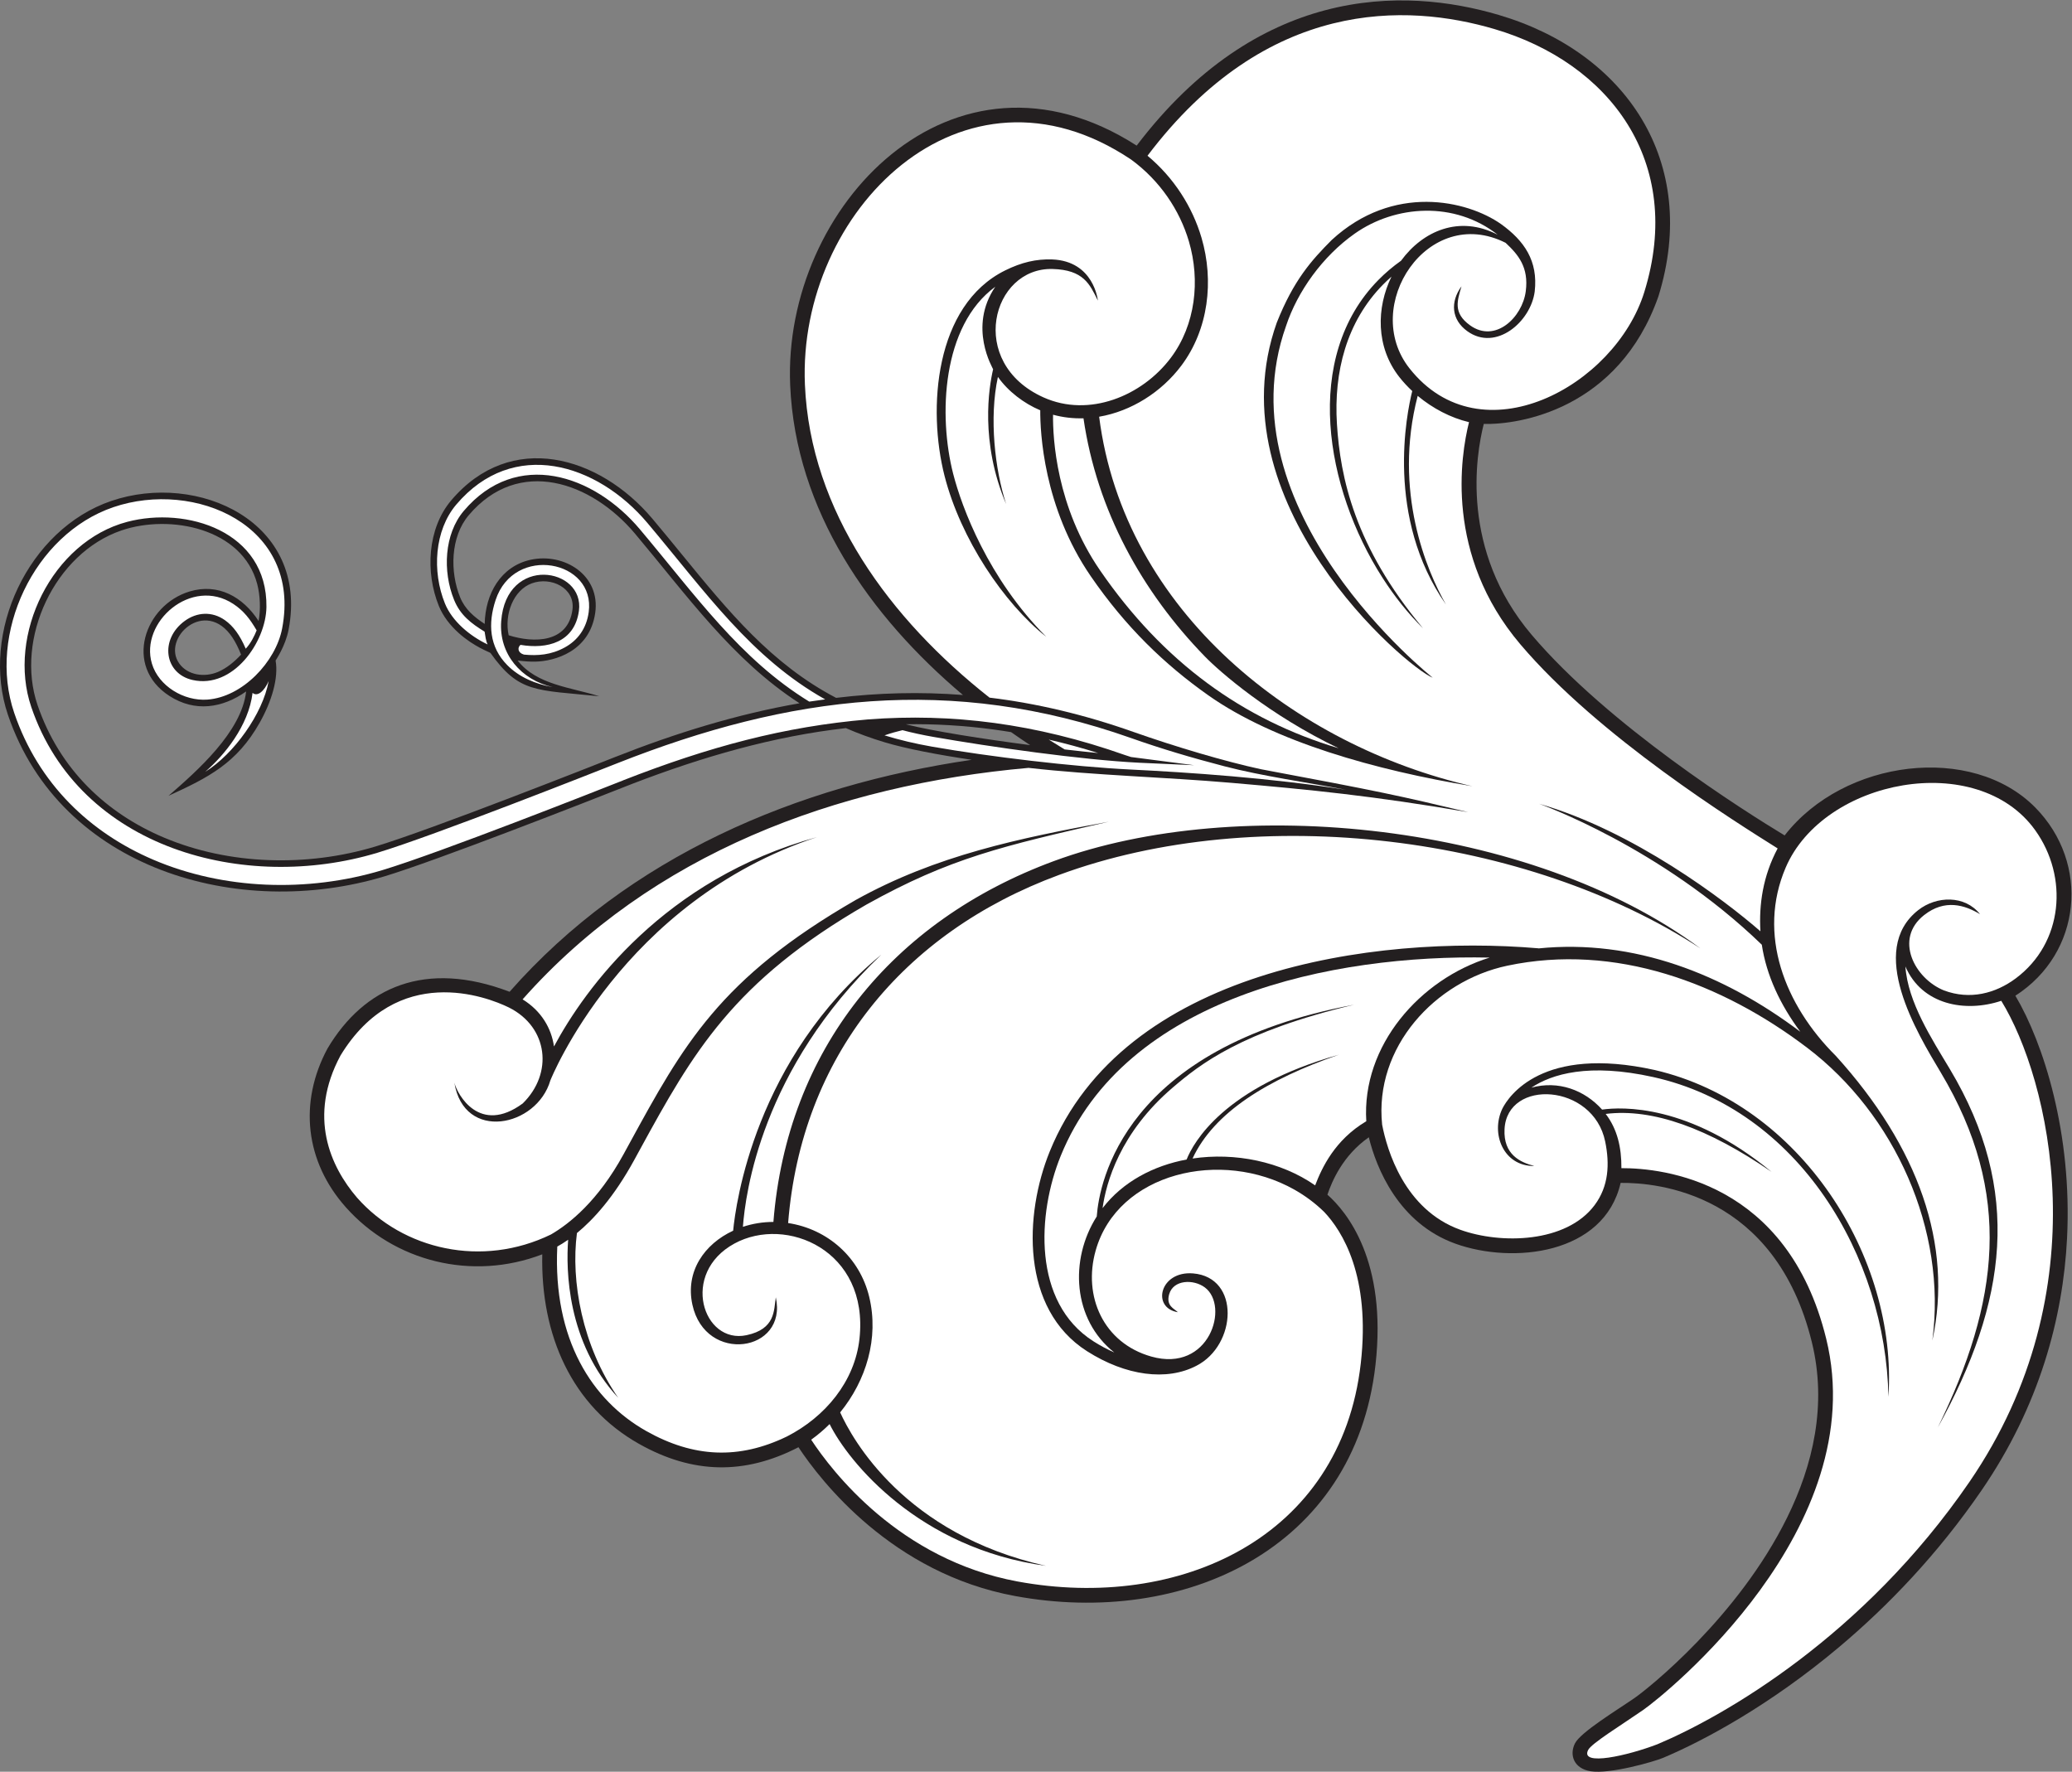
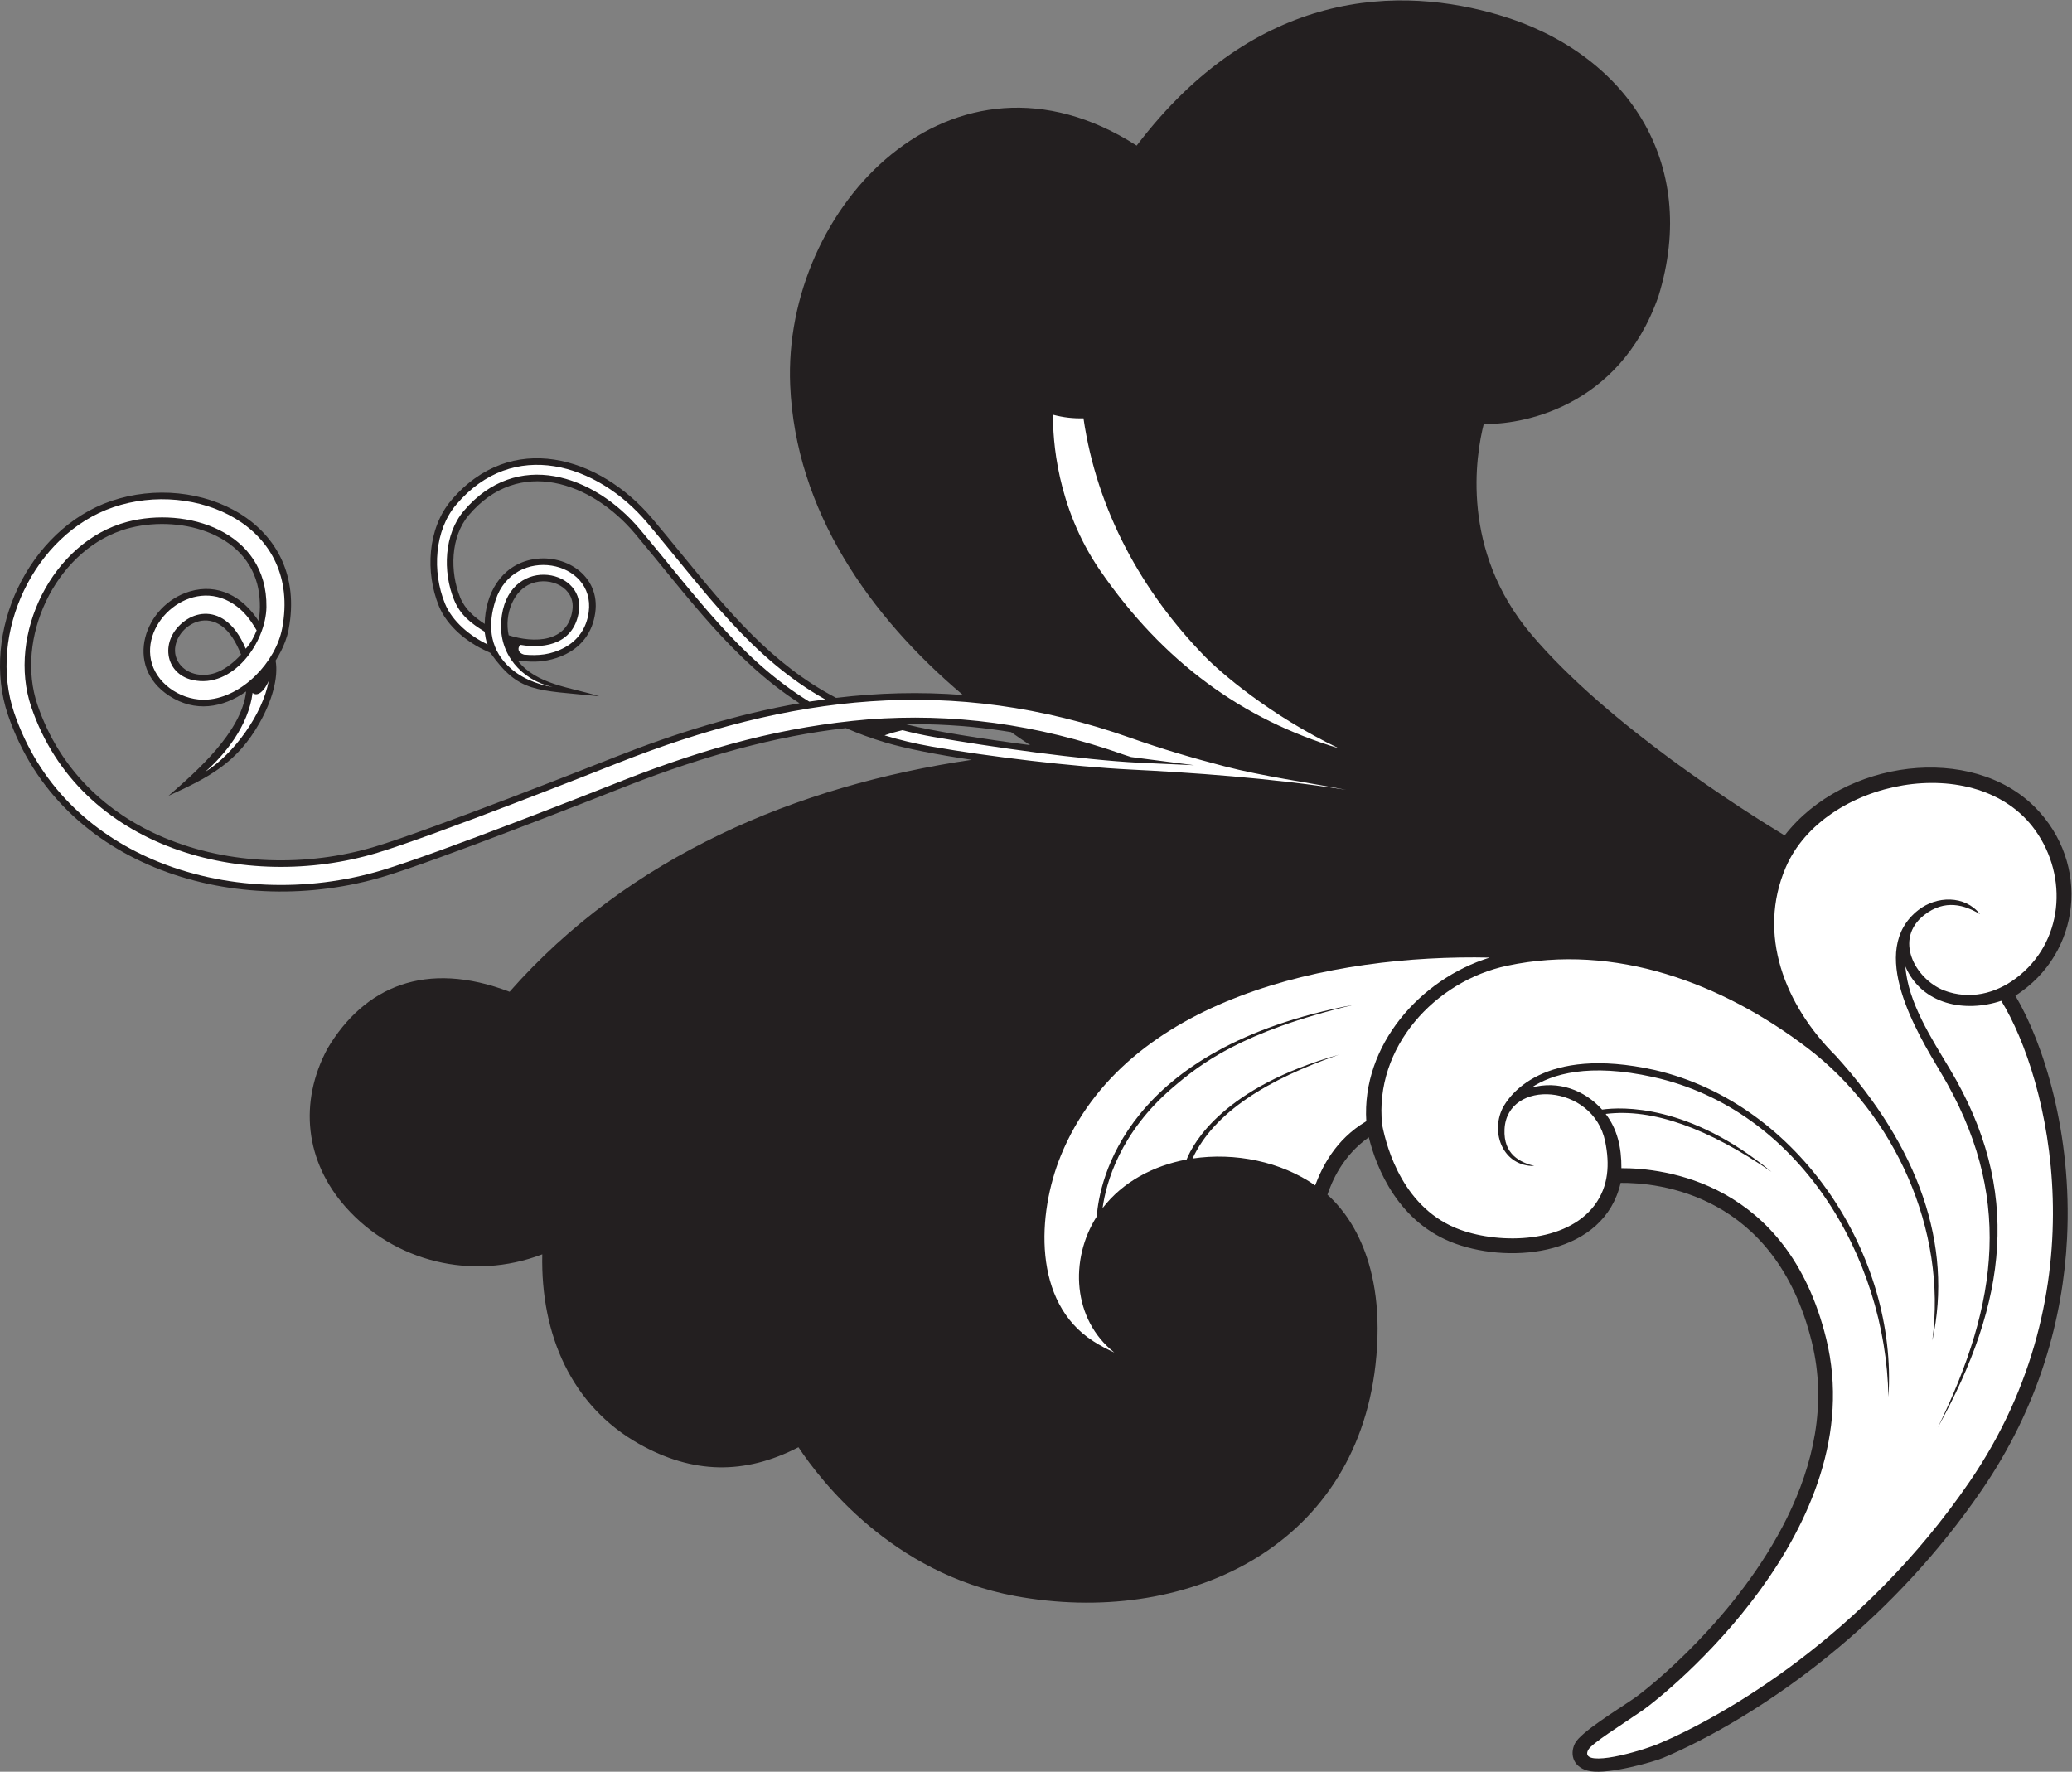
<svg xmlns="http://www.w3.org/2000/svg" viewBox="0 0 839.947 718.213" height="718.213" width="839.947" xml:space="preserve" id="svg2" version="1.1">
  <rect x="0" y="0" width="839.947" height="718.213" fill="#808080" stroke="none" />
  <defs id="defs6" />
  <g transform="matrix(1.333,0,0,-1.333,0,718.213)" id="g10">
    <g transform="scale(0.1)" id="g12">
      <path id="path14" style="fill:#231f20;fill-opacity:1;fill-rule:evenodd;stroke:none" d="m 5510.04,1306.25 c -111.33,453.24 -469.47,485.69 -581.54,484.45 -50.2,-218.1 -328.23,-247.66 -502.58,-184.82 -172.91,62.33 -240.16,229.44 -263.21,323.53 -79.16,-55.44 -112.07,-133.69 -125.87,-174.61 57.89,-51.06 182.22,-200.11 146.11,-518.03 -63.63,-560.571 -583.79,-797.2 -1096.66,-702.329 -373.42,69.075 -589.96,349.543 -658.1,452.395 -163.93,-84.727 -322.3,-81.543 -485.13,10.359 -204.28,115.295 -299.14,330.275 -293.97,576.265 -214.03,-81.96 -450.18,-22.08 -597.18,142.93 -123.605,138.74 -144.172,318.61 -55.89,483.02 111.51,187.47 297.96,269.97 553.71,172.47 362.23,411.53 873.45,627.64 1405.34,705.43 -103.23,15.4 -198.51,33.48 -264.29,53.18 -41.96,12.56 -81.3,27.05 -118.39,43.21 -108.76,-12.28 -217.6,-33.79 -327.82,-63.35 -106.25,-28.48 -213.71,-64.43 -323.59,-106.76 l 0.02,-0.03 c -137.56,-54.44 -594.89,-233.39 -752.34,-280.84 -442.57,-133.38 -984.48,21.54 -1144.387,490.95 -85.156,249.96 61.875,564.88 314.11,650.82 263.758,89.87 601.734,-63.44 539.297,-391.19 -9.7,-50.92 -39.321,-93.04 -39.532,-94.09 9.25,-52.94 -11.562,-123.53 -48.421,-189 -69.571,-123.6 -156.219,-166.9 -277.247,-222.34 86.11,74.83 222.286,194.1 236.067,317.36 -71.543,-50.53 -155.406,-64.16 -233.652,-13.49 -140.059,90.7 -75.723,276.29 62.015,317.57 86.356,25.89 161.836,-16.18 209.528,-89.91 6.703,34.52 4.683,78.65 -4.258,112.64 -44.602,169.44 -264.992,213.17 -412.731,162.84 C 166.113,3705.62 45.496,3445.34 114.078,3244.1 181.285,3046.89 325,2913.93 499.063,2840.62 c 197.378,-83.15 433.714,-89.91 642.517,-26.98 170.69,51.44 670.14,248.82 729.59,272.32 v -0.02 c 182.22,72.17 371.04,130.43 560.31,163.34 -204.12,131.74 -343.35,329.27 -500.54,516.01 -132.18,157.02 -353.16,235.54 -505.37,56 -55.92,-65.96 -57.71,-172.4 -26.21,-249.96 14.84,-36.51 43.03,-60.1 74.68,-80.83 1.65,91.57 48.98,175.46 140.02,195.23 100.71,21.87 212.78,-45.98 196,-162.09 -16.85,-116.73 -123.29,-146.82 -182.83,-147.78 -17.73,-0.28 -35.26,1.16 -52.95,3.48 57.2,-74.19 162.67,-81.59 247.97,-108.72 -193.21,19.74 -243.77,9.13 -330.65,131.63 -4.54,3.4 -50.63,19.2 -96.95,60.92 -25.42,22.9 -47.35,50.74 -60.02,81.95 -41.29,101.68 -35.16,235.35 37.67,321.26 180.81,213.28 450.23,135.94 612,-56.22 31.66,-37.61 60.15,-72.47 88.13,-106.72 143.02,-175.04 273.58,-334.79 470.28,-437.75 127.93,15.45 255.99,18.9 385.69,8.76 -284.3,239.69 -509.08,561.39 -525.37,942.09 -23.27,543.74 494.95,1087.17 1053.71,728.6 183.77,241.8 384.12,361.7 573.55,411.75 199.12,52.6 385.08,27.61 527.19,-14.28 385.37,-113.59 613.16,-445.5 485.88,-856.18 -121.06,-343.85 -424.43,-390.75 -531.04,-387.6 -24.02,-94.65 -72.42,-384.08 145.26,-640.97 233.65,-275.76 646.38,-535.9 769.71,-610.54 179.96,232.08 569.78,280.09 762.2,84.91 167.21,-169.59 141.51,-442.72 -60.53,-572.3 85.51,-144.26 173.34,-419.09 157.15,-737.75 V 1622 C 6273.83,1380.5 6202.5,1112.8 6026.35,856.023 5891.97,660.105 5739.98,502.793 5593.11,379.297 5381.74,201.59 5180.68,94.023 5057.79,42.266 5029.94,30.527 4895.51,-8.105 4836.82,1.531 c -50.43,8.273 -64.91,49.199 -47.27,84.492 17.19,34.368 128.24,101.457 181.39,138.254 41.38,28.653 314.43,245.594 463.61,548.028 78.85,159.843 122.31,343.355 75.49,533.945 z M 3132.81,3121.96 c -19.43,12.83 -38.75,25.99 -57.93,39.53 -18.04,2.99 -36.01,5.69 -53.94,8.11 -89.8,12.13 -178.46,17.2 -266.66,15.84 81.5,-20.83 236.97,-44.96 378.53,-63.48 z m -1515.55,492 c -55.9,-20.5 -84.33,-94.31 -70.32,-157.89 77.3,-24.5 180.55,-23.16 193.95,77.56 8.83,66.35 -65.32,101.7 -123.63,80.33 z M 706.996,3449 c -82.023,123.79 -217.766,-2 -161.473,-79.35 25.508,-35.04 76.165,-42.71 117.692,-24.94 25.848,11.07 49.566,30.54 69.887,52.55 -8.204,20.63 -16.797,37.7 -26.106,51.74 v 0" />
      <path id="path16" style="fill:#ffffff;fill-opacity:1;fill-rule:evenodd;stroke:none" d="m 3388.65,1274.95 c -126.62,100.07 -137.01,282.1 -53.3,413.66 7.66,104.2 82.54,512.82 782.58,643.93 -343.59,-81.67 -468.26,-180.89 -551.43,-251.89 -161.15,-137.56 -202.81,-290.24 -213.45,-366.74 61.62,80.38 154.9,129.13 255.58,147.86 20.75,51.79 113.17,219.99 463.11,318.75 -217.91,-75.34 -380.02,-175.56 -445.06,-315.73 129.06,19.3 268.87,-9.24 372.85,-81.68 20.53,53.57 59.81,138.25 155.53,195.06 -14.4,229.97 163.44,432.37 375.21,497.67 -479.08,10.29 -1108.43,-120.48 -1304.51,-603.11 -71.27,-175.43 -86.54,-445.29 99.36,-563.69 21.01,-13.39 42.28,-24.76 63.53,-34.09 z m 682.46,1837.43 c -210.78,100.69 -361.54,232.46 -406.83,279.01 -191.02,196.31 -328.54,443.98 -369.28,724.47 -30.92,-0.9 -62.03,2.53 -92.6,10.87 -0.8,-71.79 9.73,-279.5 142.93,-473.27 191.76,-278.91 434.47,-454.19 725.78,-541.08 v 0" />
-       <path id="path18" style="fill:#ffffff;fill-opacity:1;fill-rule:evenodd;stroke:none" d="m 5475.02,2250.29 c -61.11,82.1 -103.2,171.47 -117.15,264.69 -308.48,298.36 -676.33,428.22 -677.42,428.61 285.94,-81.89 564.73,-293.15 673.18,-387.8 -4.82,81.27 7.56,167.98 52.37,252.08 -126.1,79.3 -544.01,339.28 -782.7,620.99 -229.9,271.32 -181.54,572.64 -155.88,675.26 -55.86,13.21 -110.58,42.06 -156.07,80 -75.59,-290.35 27.69,-532.66 85.84,-634.4 -184.61,264.39 -119.46,580.93 -102.4,649.01 -14.24,13.28 -27.37,27.46 -39.07,42.31 -72.38,91.85 -70.09,211.46 -24.08,305.67 -8.98,-7.87 -17.56,-15.96 -25.72,-24.27 -111.02,-112.81 -150.1,-265.78 -140.16,-423.83 10.14,-161.37 53.07,-371.76 261.72,-621.17 -44.67,43.96 -86.31,96.01 -123.14,153.45 -87.6,136.57 -148.29,304.04 -158.5,466.48 -10.27,163.35 30.41,321.74 145.86,439.06 20.6,20.95 43.57,40.56 69.04,58.63 66.15,90.58 177.4,139.73 293.97,78.97 -131.04,102.92 -310.88,90.68 -434.67,3.57 -97.97,-68.94 -174.3,-176.08 -208.97,-280.74 -199.02,-559.81 444.24,-1068.43 446.08,-1069.91 -81.25,31.98 -668.44,533.85 -474.32,1079.87 51.35,129.14 105.2,189.2 167.29,251.52 186.52,171.66 410.64,120.89 514.37,48.4 71.17,-51.07 113.38,-112.46 102.74,-205.27 -11.88,-92.22 -118.11,-183.34 -204.96,-120.72 -48.38,34.87 -52.39,88.88 -17.72,136.55 -12.46,-43.34 -26.78,-80.63 26.02,-118.68 76.68,-55.3 159.23,24.21 169.47,103.69 9.39,72.9 -22.58,110.99 -61.43,147.25 -236.91,119.02 -441.27,-192.65 -292.42,-381.55 217.97,-276.6 625.47,-54.77 714.28,231.6 123.16,397.13 -106.51,697.03 -455.65,799.94 -266.13,78.44 -692.22,95.06 -1055.09,-385.21 80.33,-67.07 136.44,-155.17 164.18,-249.33 38.55,-130.94 21.38,-278.72 -61.25,-388.93 -60.37,-80.49 -152.13,-138.72 -250.04,-155.45 75.78,-594.65 598.83,-1001.18 1135.09,-1123.66 -295.25,48.91 -602.57,135.19 -802.57,276.11 -133.68,94.19 -252.07,208.51 -357.91,362.44 -144.36,210 -154.07,439.67 -153.69,504.66 -49.43,20.82 -97.77,57.43 -128.76,101.53 -27.22,-125.35 -9.01,-281.4 24.85,-386.39 -79.64,188.62 -52.33,354.58 -39.46,409.65 -0.44,3.08 -77.13,127.69 6.65,250.99 -162.79,-119.13 -173.16,-392.6 -128.19,-568.55 26.23,-102.66 106.72,-319.13 283.19,-496.09 -129.3,102.52 -260.42,298.01 -309.35,489.45 -51.96,203.28 -30.61,518.64 184.52,624.9 49.59,24.5 94.14,34.92 142.72,33.3 127.46,-4.92 138.98,-124.77 139.02,-125.15 -24.39,49.81 -43.44,93.43 -137.58,96.09 -185.06,5.23 -261.47,-285.08 -28.02,-390.34 138.8,-62.61 300.48,4.2 387.65,120.41 75.08,100.14 89.81,235.06 54.85,353.79 -28.25,95.86 -88.44,184.93 -175.42,248.68 l 0.02,0.01 c -514.46,344.97 -1014.92,-157.71 -992.38,-684.16 16.56,-386.73 259.08,-713.64 561.41,-951.91 142.92,-17.34 288.01,-51.37 437.3,-104.18 62.68,-22.16 134.53,-45.39 204.77,-65.95 64.18,-18.78 127.73,-35.54 182.54,-47.44 362.67,-67.82 421.29,-80.69 631.09,-130.66 -290.6,49.66 -479.37,68.26 -720.66,89.14 -202.41,17.52 -414.3,22.58 -616.32,45.48 -584.43,-51.89 -1146.16,-261.14 -1538.66,-703.98 56.97,-35.14 87.59,-87.85 95.44,-143.26 94.44,176.43 334.96,508.67 799.83,636.65 -593.34,-195.29 -810.33,-738.41 -810.86,-739.9 -41.44,-142.38 -262.82,-187.23 -291.92,-6.81 9.12,-36.47 77.05,-159.39 207.89,-63.23 93.47,91.61 77.39,231.75 -41.53,291.58 -68.12,33.62 -340.03,137.13 -512.6,-145.69 -99.742,-185.75 -31.05,-337.67 50.44,-432.57 139.89,-158.43 380.01,-213.68 589.56,-111.78 56.21,32.58 142.96,101.86 220.5,243.52 l 17.61,32.22 c 164.16,300.57 274.7,502.94 688.92,741.61 244.61,135.97 497.79,187.79 769.45,237.91 -322.11,-74 -482.6,-110.1 -737.33,-252.17 -405.02,-233.42 -527.49,-449.89 -688.67,-744.98 l -17.61,-32.21 c -61.49,-112.36 -123.93,-180.57 -173.87,-221.6 -19.03,-144.68 15.51,-342.93 125.46,-500.95 -156.09,169.1 -158.94,389.31 -152.19,480.6 -12.23,-8.57 -23.33,-15.35 -33.04,-20.69 -13.46,-282.57 105.74,-467.98 270.23,-560.83 144.52,-81.564 282.49,-87.255 428.1,-16.76 116.12,59.33 206.56,166.97 220.71,297.64 29.11,268.92 -223.14,374.79 -380.36,289.08 -165.87,-90.43 -95.68,-307.19 37.07,-278.61 87.65,18.86 82.7,74.97 88.8,115.11 36.79,-166.59 -213.9,-204.51 -253.66,-22.43 -22.05,101.06 36.38,184.46 123.95,225.05 7.76,81.15 66.76,522.68 450.61,839.47 -365.25,-348.38 -413.31,-726.92 -420.96,-827.74 29.15,9.67 60.59,14.9 92.77,14.91 41.32,521.93 359.83,915.42 853.35,1097.52 558.46,206.04 1449.32,117.48 1965.88,-265.71 -525.86,344 -1344.2,447.19 -1950.41,223.52 -476.9,-175.96 -784.11,-554.33 -824.05,-1058.71 120.42,-18.32 217.74,-104.77 246.58,-224.51 30.25,-125.65 -9.37,-254.44 -88.33,-351.35 36.74,-81.23 195.38,-370.532 625.86,-466.637 -386.37,52.734 -600.71,315.714 -657.96,431.147 -17.38,-17.34 -36.14,-33.28 -56.04,-47.54 62.9,-95.658 268,-364.623 627.43,-431.107 490.32,-90.692 983.54,131.566 1043.93,663.117 30.25,266.32 -56.39,402.7 -111.35,460.73 -26.89,26.27 -57.67,49.2 -90.37,67.65 -222.85,125.79 -537.32,51.61 -604.37,-184.71 -39.65,-139.71 23.81,-281.61 168.81,-322.75 177.44,-50.35 238.82,153.81 163.14,210.1 -34.78,25.87 -95.59,23.63 -108.42,-20.27 -10.51,-35.92 15.24,-44.04 26.39,-55.09 -81,13.02 -55.08,126.39 46.23,118.05 144.14,-11.89 132.75,-218.26 10.23,-280.83 -90.04,-47.12 -214.59,-31.01 -332.75,44.25 -202.05,128.7 -191.25,415.84 -113.4,607.42 223.65,550.5 982.19,660.75 1486.11,617.81 l -0.01,-0.33 c 290.03,29.3 563.16,-77.69 796.48,-253.42 z M 3189.38,3138.8 c 16.01,-10.19 32.08,-20.14 48.22,-29.85 37.93,-4.43 72.69,-8.19 102.03,-11.02 -50.65,15.86 -100.7,29.45 -150.25,40.87 v 0" />
      <path id="path20" style="fill:#ffffff;fill-opacity:1;fill-rule:evenodd;stroke:none" d="m 4930.88,1835.49 c 125.62,0.38 505.04,-39.22 622.75,-518.52 C 5695.47,739.504 5062.29,232.949 4996.43,187.363 4930.57,141.766 4839.77,86.231 4829.63,65.984 c -25.18,-50.371 121.27,-16.836 210.76,17.59 203.54,85.742 626.99,328.496 948.87,797.766 401.13,584.75 242.01,1227.14 96.81,1463.09 -109.39,-36.56 -241.19,-12.53 -291.54,104.38 7.35,-109.01 80.98,-221.25 135.39,-312.35 220.49,-369.02 174.26,-707.88 -36.93,-1089.83 186.31,381.05 229.74,710.5 9.22,1079.58 -72.64,121.58 -224.73,371.23 -68.75,493.91 55.6,43.75 142.01,46.13 187.93,-12.23 -46.12,27.74 -106.7,46.95 -170.04,-2.88 -92.03,-72.38 -28.87,-192.76 60.21,-228.95 79.07,-29.67 156.94,-9.41 218.56,36.53 144.88,108 160.93,308.55 59.2,450.56 -175.88,245.5 -643.48,156.4 -758.95,-113.78 -86.52,-202.42 -3.73,-417.24 152.83,-572.69 250.41,-276.43 356.76,-574 293.25,-865.41 45.03,336.75 -114.83,688.43 -380.08,889.97 -259.71,197.28 -584.42,319.27 -912.54,249.92 -219.77,-46.43 -405.22,-248.24 -380.59,-483.55 14.65,-75.72 67.01,-257.98 237.8,-319.54 123.28,-44.44 322.1,-40.37 408.24,74.81 43.3,57.91 46.21,125.45 32.28,193.55 -36.23,177.03 -298.45,192.11 -306.11,37.5 -3.81,-77.02 47.64,-100.86 90.64,-111.88 -93.88,-1.42 -133.9,98.67 -96.95,175.01 18.61,36.35 120.25,192.82 463.03,116.9 443.87,-102.94 739.06,-569.11 710.74,-993.78 -7.77,425.68 -272.64,874.32 -715.47,972.39 -195.74,43.35 -308.08,9.22 -370.39,-32.26 81.58,22.42 161.43,-6.89 215.1,-66.72 59.2,8.39 263.92,17.96 515.14,-189.23 -192.27,132.02 -360.83,193.87 -504.22,176.06 35.33,-46.17 48.2,-101.69 47.81,-164.93 v 0" />
      <path id="path22" style="fill:#ffffff;fill-opacity:1;fill-rule:nonzero;stroke:none" d="m 712.855,3141.36 c -26.324,-39.68 -58.46,-74.25 -88.542,-100.39 87.015,53.87 174.742,176.26 192.73,275.75 -13.453,-30.71 -34.094,-48.69 -48.957,-35.86 -6.035,-49.9 -27.461,-97.63 -55.231,-139.5 z m 145.215,335.61 c 59.86,314.18 -266.375,452.74 -513.281,368.62 -241.41,-82.25 -383.359,-385.5 -301.609,-625.52 73.765,-216.47 231.277,-364.51 422.726,-446.46 213.117,-91.23 468.239,-100.72 697.054,-31.75 172.86,52.09 659.46,244.18 732.21,272.98 l -0.05,0.12 c 261.75,102.33 490.09,163.6 745.37,185.24 253.17,19.31 508.06,-12.01 781.17,-108.59 l 18.03,-5.84 191.77,-24.88 -167.28,7.54 c -175.2,8.66 -454.11,48.56 -624.82,78.39 -33.17,5.8 -64.84,12.69 -95.13,20.59 -16.85,-4.13 -35.85,-9.28 -54.31,-15.79 44.87,-13.75 92.81,-25.25 144.33,-34.26 175.75,-30.72 427.63,-60.9 603.41,-69.59 176.7,-8.73 426.87,-25.49 656.11,-61.71 -116.78,22.33 -254.77,41.51 -369.84,71.48 -99.24,25.82 -192.13,53.36 -284.01,85.85 -548.56,193.99 -1040.35,129.65 -1561.2,-75.93 h 0.01 C 1820.24,3044.34 1319.27,2846.33 1147.28,2794.5 745.234,2673.33 242.383,2805.75 95.172,3237.69 20.488,3456.83 158.422,3740.83 386.957,3801 c 179.41,47.24 426.324,-27.75 423.293,-259.02 -1.379,-106.15 -101.184,-249.75 -224.707,-221.92 -85.98,19.37 -100.645,123.58 -23.664,179.63 36.738,26.74 82.754,30.1 122.277,2.17 25.16,-17.79 45.313,-45.13 63.145,-86.67 16.078,17.12 27.117,40.55 33.172,55.83 -19.989,34.02 -38.907,59.32 -71.016,80.39 -127.406,83.59 -285.246,-55.68 -247.453,-181.74 20.398,-68.05 97.078,-114.46 168.734,-109.26 106.582,7.73 207.918,114.68 227.332,216.56 z m 1651.37,-215.92 c -225.54,126.53 -363.76,326.52 -540.37,536.3 -153.33,182.13 -408.85,259.82 -581.53,56.14 -66.49,-78.41 -73.94,-203.53 -34.4,-300.87 22.02,-54.2 76.04,-98.98 129.77,-124.48 -5.48,10.76 -6.94,25.68 -9.2,38.92 -40.72,25.05 -73.82,49.89 -92.86,96.77 -35.2,86.65 -30.11,200.04 29.5,270.35 160.45,189.28 395.14,111.05 535.82,-56.08 170.03,-201.99 304.63,-394.75 514.82,-523.82 l 48.45,6.77 z m -966.66,104.06 c 36.53,-36.84 85.54,-57.28 138.11,-66.75 -95.85,21.85 -164.11,100.6 -156.71,200.34 15.02,202.72 254.48,163.97 236.4,31.66 h -0.01 c -13.19,-96.68 -97.46,-117.04 -177.75,-103.48 -10.07,-8.83 -8.06,-24.26 10.6,-29.63 42.15,-4.02 82.55,-0.94 124.03,21.72 39.4,21.55 66.1,57.72 72.84,107.33 h 0.01 c 21.59,158.64 -227.32,206.38 -283.1,36.9 -23.53,-71.45 -19.61,-142.44 35.58,-198.09 v 0" />
    </g>
  </g>
</svg>